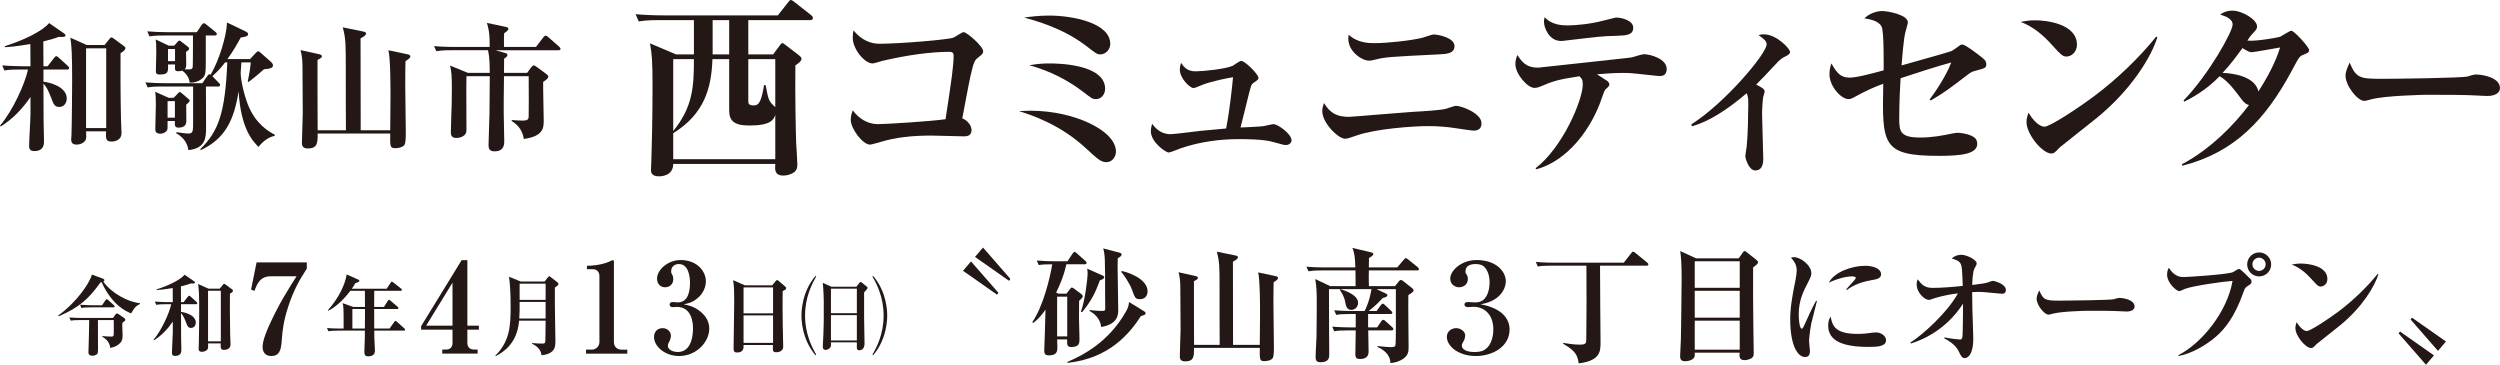
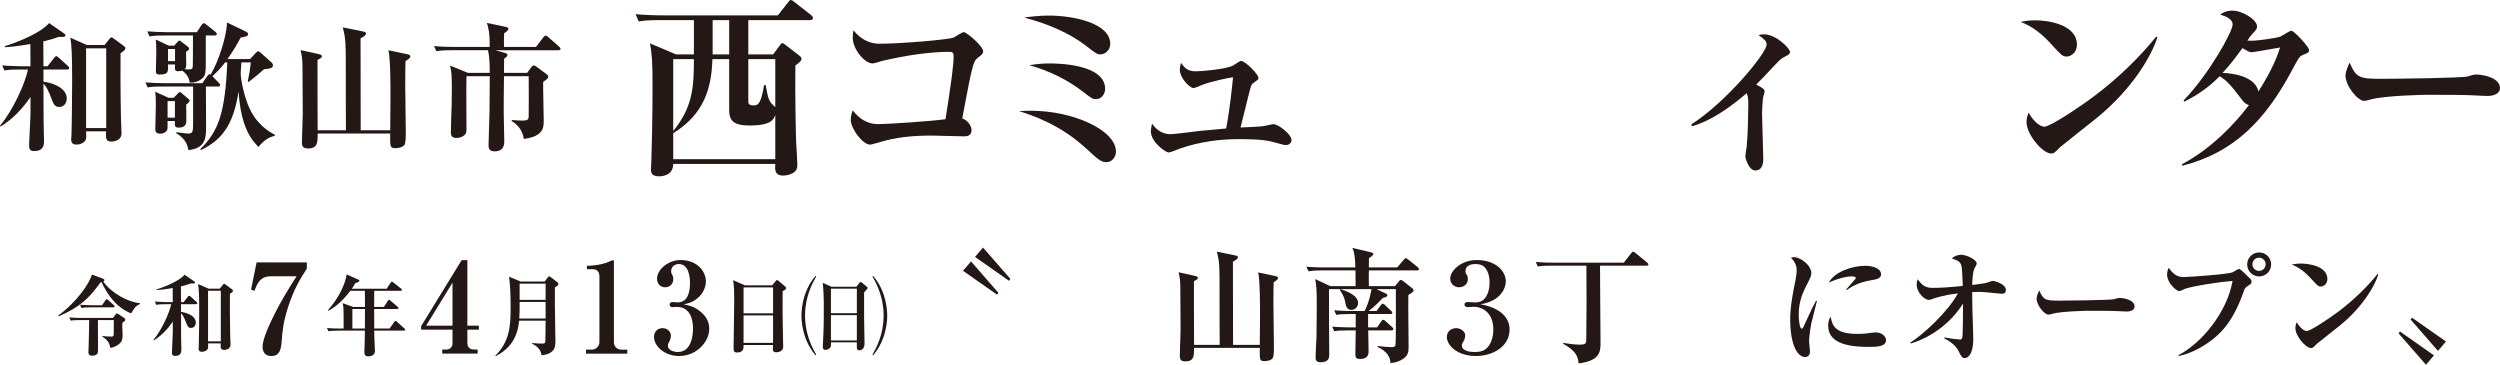
<svg xmlns="http://www.w3.org/2000/svg" version="1.1" id="レイヤー_1" x="0px" y="0px" width="520.199px" height="75.898px" viewBox="0 0 520.199 75.898" enable-background="new 0 0 520.199 75.898" xml:space="preserve">
  <g>
    <path fill="#231815" d="M13.949,14.473H9.041v2.525c1.406,0.144,4.851,1.091,4.851,3.502c0,0.775-0.459,1.751-1.55,1.751   c-0.976,0-1.206-0.603-1.636-1.751c-0.689-1.779-1.004-2.382-1.665-3.1c0.029,6.229,0.029,6.716,0.029,7.807   c0,0.66,0.086,3.588,0.086,4.19c0,0.574,0,2.038-2.038,2.038c-0.976,0-1.062-0.574-1.062-1.119c0-0.977,0.287-5.598,0.287-6.631   v-3.501c-1.665,2.439-3.702,4.592-6.199,6.142L0,26.154c2.612-3.071,5.166-8.61,5.826-11.682H4.018c-1.751,0-2.382,0.058-3.1,0.201   l-0.459-1.063c1.751,0.144,3.76,0.173,4.076,0.173h1.808L6.314,9.163C3.243,9.68,2.009,9.766,1.033,9.823L0.976,9.622   C4.678,8.445,8.696,6.608,10.218,4.8l3.071,2.124c0.144,0.086,0.345,0.259,0.345,0.431c0,0.402-0.775,0.345-1.378,0.315   c-0.804,0.287-1.464,0.517-3.243,0.947c0,0.804,0.029,4.421,0.029,5.167h0.861l1.349-1.723c0.229-0.287,0.344-0.373,0.459-0.373   c0.172,0,0.401,0.201,0.517,0.315l1.894,1.723c0.172,0.144,0.258,0.287,0.258,0.431C14.379,14.444,14.121,14.473,13.949,14.473z    M25.085,11.058c-0.029,1.147-0.029,9.069,0.086,13.604c0,0.487,0.115,2.583,0.115,3.014c0,1.779-1.923,1.779-2.124,1.779   c-1.206,0-1.148-0.746-1.09-2.124H17.91c0.058,0.861,0.058,1.32-0.057,1.693c-0.23,0.66-1.148,1.063-1.923,1.063   c-1.033,0-1.119-0.632-1.119-1.091c0-0.144,0.057-0.546,0.057-0.746c0.086-1.924,0.144-10.333,0.144-11.424   c0-5.769-0.115-7.348-0.373-8.983l3.416,1.521h3.703l1.062-1.32c0.115-0.173,0.258-0.259,0.402-0.259   c0.086,0,0.229,0.086,0.43,0.229l2.182,1.607c0.086,0.058,0.258,0.229,0.258,0.373C26.09,10.454,25.573,10.741,25.085,11.058z    M22.1,10.053h-4.19v16.59h4.19V10.053z" />
    <path fill="#231815" d="M57.143,28.278c-1.263,0.229-2.468,1.148-3.358,2.296c-1.177-1.205-3.674-3.731-4.133-11.566   c-0.976,6.056-2.813,9.845-7.864,12.227l-0.115-0.201c3.846-3.76,5.166-7.605,5.625-18.053h-0.459   c-0.402,0.545-1.205,1.578-2.64,2.87l1.349,1.406c0.172,0.172,0.258,0.287,0.258,0.431c0,0.287-0.258,0.315-0.43,0.315H42.85   c0,0.66,0.029,7.95,0.029,8.438c0,2.038,0,4.42-3.674,4.793c-0.115-0.631-0.374-2.296-2.526-3.501l0.029-0.23   c0.488,0.058,1.923,0.287,2.468,0.287c0.976,0,1.004-0.459,1.004-2.268v-7.52h-6.343c-2.009,0-2.555,0.086-3.1,0.201l-0.488-1.063   c1.377,0.115,2.727,0.173,4.104,0.173h7.75l1.033-1.493c0.115-0.144,0.258-0.373,0.459-0.373c0.058,0,0.086,0.029,0.229,0.086   c1.722-2.841,3.33-8.064,3.416-10.849l3.875,1.865c0.229,0.115,0.517,0.287,0.517,0.546c0,0.487-0.66,0.573-1.55,0.717   c-0.631,1.206-1.464,2.67-2.755,4.478h4.707l1.177-1.263c0.229-0.258,0.344-0.345,0.517-0.345s0.287,0.115,0.431,0.23l2.239,1.98   c0.172,0.172,0.402,0.401,0.402,0.688c0,0.632-0.689,0.718-1.866,0.832c-0.947,0.833-1.837,1.607-3.215,2.641l-0.172-0.058   c0.258-1.205,0.545-2.841,0.631-4.018h-1.952c-0.029,0.344-0.144,1.951-0.144,2.152c0,1.751,0.832,4.994,1.55,6.745   c1.607,4.019,4.42,5.568,5.568,6.171L57.143,28.278z M44.687,7.384h-1.866v5.31c0,2.382-0.058,3.014-0.66,3.559   c-1.062,0.947-2.124,0.947-2.698,0.947c-0.058-0.487-0.201-1.492-1.521-2.497c-0.287,0.086-0.603,0.115-0.804,0.115   c-0.775,0-0.775-0.173-0.717-1.406h-1.464c0.058,1.578,0.058,2.095-1.751,2.095c-0.717,0-0.775-0.345-0.775-0.718   c0-0.545,0.086-3.186,0.086-3.788c0-1.751-0.029-2.153-0.115-2.784l2.727,1.291h1.119l0.66-0.746   c0.086-0.114,0.258-0.315,0.431-0.315c0.144,0,0.258,0.115,0.402,0.229l1.263,0.976c0.115,0.087,0.345,0.259,0.345,0.46   c0,0.287-0.374,0.517-0.632,0.66c0,0.487,0.029,2.296,0.029,2.755c0,0.546-0.172,0.718-0.315,0.89   c1.377,0.058,1.492,0.058,1.665-0.431c0.057-0.172,0.057-5.912,0.057-6.601H34.21c-1.98,0-2.526,0.086-3.1,0.2l-0.459-1.062   C32,6.637,33.378,6.694,34.727,6.694h6.228l1.005-1.521c0.115-0.172,0.344-0.344,0.459-0.344c0.144,0,0.344,0.144,0.517,0.287   l1.895,1.521c0.086,0.087,0.287,0.259,0.287,0.431C45.117,7.354,44.83,7.384,44.687,7.384z M38.745,21.763   c0,0.574,0.029,2.985,0.029,3.474c0,1.205-1.091,1.319-1.607,1.319c-0.804,0-0.832-0.401-0.775-1.377h-1.521   c0,1.377,0,1.521-0.029,1.693c-0.115,0.517-0.775,0.947-1.493,0.947c-1.033,0-1.033-0.632-1.033-0.977   c0-0.832,0.115-4.42,0.115-5.166c0-1.521-0.057-2.038-0.144-2.583l2.813,1.263h1.033l0.918-0.947   c0.115-0.144,0.229-0.258,0.344-0.258c0.115,0,0.258,0.114,0.345,0.172l1.406,1.205c0.229,0.201,0.316,0.287,0.316,0.402   C39.463,21.218,38.889,21.677,38.745,21.763z M36.392,21.045h-1.521v3.444h1.521V21.045z M36.42,10.196h-1.464v2.525h1.464V10.196z   " />
    <path fill="#231815" d="M84.38,12.722c-0.029,0.861-0.058,2.124-0.058,4.793c0,1.607,0.115,8.668,0.115,10.104   c0,0.832,0,2.182-0.316,2.583c-0.488,0.574-1.607,0.632-1.895,0.632c-1.09,0-1.062-0.402-1.033-3.043H66.097   c0,1.895,0,3.1-2.038,3.1c-1.234,0-1.234-0.774-1.234-1.291c0-0.947,0.172-5.138,0.172-5.999c0-2.956-0.029-7.061-0.058-9.845   c-0.028-1.377-0.086-2.009-0.402-3.329l3.789,0.832c0.344,0.086,0.66,0.201,0.66,0.46c0,0.258-0.287,0.43-0.918,0.746   c-0.029,2.296,0.028,12.571,0.028,14.638h5.884c-0.029-1.779-0.029-10.189-0.029-12.687c0-5.281,0-6.371-0.631-8.725l4.219,0.86   c0.345,0.058,0.632,0.173,0.632,0.431c0,0.345-0.517,0.66-1.148,1.005c0,3.042,0.029,16.417,0.029,19.115h6.142   c0.058-4.535,0.058-5.052,0.058-6.917c0-2.296,0-7.95-0.431-9.73l3.932,0.833c0.345,0.086,0.631,0.172,0.631,0.459   C85.384,11.976,85.184,12.205,84.38,12.722z" />
    <path fill="#231815" d="M116.208,10.454h-13.117l2.038,0.574c0.229,0.058,0.459,0.173,0.459,0.431c0,0.201-0.201,0.431-0.689,0.746   c0,0.459-0.028,2.526-0.028,2.956h4.822l0.861-1.177c0.144-0.2,0.316-0.373,0.488-0.373c0.172,0,0.373,0.115,0.603,0.287   l2.066,1.521c0.172,0.114,0.373,0.315,0.373,0.517c0,0.345-0.402,0.66-1.062,1.119c-0.028,1.263,0.115,6.86,0.115,8.008   c0,1.436,0,3.301-4.133,3.847c-0.344-2.211-1.665-3.157-2.526-3.731v-0.201c0.689,0.058,2.009,0.115,2.21,0.115   c1.005,0,1.32-0.173,1.32-0.891c0.029-0.946,0.029-6.313,0-8.352h-5.137c-0.058,4.248-0.058,5.854-0.058,7.491   c0,0.947,0.115,5.138,0.115,5.998c0,0.604,0,2.153-2.009,2.153c-1.062,0-1.263-0.574-1.263-1.264c0-0.057,0.172-5.854,0.201-6.945   c0.028-3.157,0.057-6.314,0.057-7.434h-4.851c-0.058,1.722,0,9.356,0,10.906c0,0.603,0,1.005-0.431,1.378   c-0.402,0.373-1.062,0.574-1.665,0.574c-1.148,0-1.148-0.775-1.148-1.263c0-0.919,0.144-5.052,0.172-5.884   c0.029-1.234,0.029-2.239,0.029-3.129c0-2.612-0.057-3.473-0.373-4.793l3.703,1.521h4.563c0-3.186-0.258-4.161-0.373-4.707h-7.635   c-1.779,0-2.382,0.087-3.1,0.201l-0.488-1.062c1.751,0.172,3.789,0.172,4.104,0.172h7.462c0.058-2.87-0.287-4.133-0.574-4.994   l3.961,0.832c0.315,0.058,0.517,0.201,0.517,0.402c0,0.229-0.172,0.431-0.89,0.918c-0.028,0.804-0.057,1.579-0.028,2.842h6.659   l1.521-1.98c0.172-0.229,0.345-0.373,0.488-0.373c0.144,0,0.316,0.115,0.545,0.315l2.268,1.98c0.144,0.144,0.287,0.315,0.287,0.459   C116.639,10.368,116.438,10.454,116.208,10.454z" />
    <path fill="#231815" d="M168.539,4.183h-12.833v7.134h5.166l1.435-1.927c0.164-0.246,0.287-0.41,0.492-0.41   c0.164,0,0.287,0.123,0.533,0.287l2.993,2.296c0.245,0.205,0.45,0.41,0.45,0.655c0,0.451-0.409,0.779-1.271,1.395   c-0.082,6.273,0.082,13.653,0.164,16.113c0.041,0.697,0.246,3.813,0.246,4.469c0,0.697-0.123,1.189-0.615,1.599   c-0.696,0.533-1.64,0.738-2.296,0.738c-1.846,0-1.764-1.229-1.682-2.419h-21.237c0,2.583-2.706,2.583-2.952,2.583   c-1.64,0-1.681-0.942-1.681-1.353c0-0.246,0.082-1.723,0.082-1.928c0.082-1.886,0.246-9.184,0.246-15.293   c0-5.494-0.123-6.806-0.533-9.102l5.412,2.296h3.731V4.183h-7.052c-2.829,0-3.649,0.163-4.428,0.286l-0.656-1.517   c1.927,0.164,3.854,0.246,5.822,0.246h23.78l2.092-2.665C164.193,0.205,164.357,0,164.563,0s0.41,0.164,0.778,0.451l3.403,2.665   c0.164,0.123,0.41,0.369,0.41,0.615C169.154,4.142,168.744,4.183,168.539,4.183z M161.322,23.903   c-0.327,0.984-0.901,2.214-5.371,2.214c-3.402,0-4.223-1.106-4.223-3.198V12.3h-3.484c-0.205,5.904-1.6,11.357-8.159,15.417v5.412   h21.237V23.903z M140.085,12.3v14.966c4.059-5.002,4.305-9.144,4.305-14.966H140.085z M151.729,4.183h-3.443v7.134h3.443V4.183z    M161.322,12.3h-5.616v8.692c0,0.451,0,0.943,1.065,0.943c0.902,0,1.559-0.164,2.215-4.224h0.328   c0.614,3.28,0.655,3.321,2.008,4.593V12.3z" />
    <path fill="#231815" d="M203.635,11.891c-0.778,0.614-0.983,0.778-1.68,3.854c-0.328,1.395-1.477,7.626-1.723,8.897   c0.984,0.328,1.927,1.435,1.927,2.419c0,1.147-0.901,1.312-1.476,1.312c-1.107,0-5.945-0.164-6.93-0.164   c-4.1,0-7.42,0.41-10.332,1.271c-0.41,0.123-2.132,0.615-2.377,0.615c-1.559,0-4.019-3.362-4.019-5.125   c0-0.943,0.245-1.518,0.409-2.01c1.271,1.682,3.035,2.87,5.248,2.87c1.723,0,10.824-0.573,14.064-1.024   c1.271-8.282,1.68-11.111,1.68-13.243c0-0.533-0.246-0.779-0.86-0.779c-3.854,0-8.733,0.656-13.981,1.886   c-0.328,0.082-1.681,0.533-2.009,0.533c-1.681,0-4.142-2.993-4.142-5.371c0-0.697,0.082-1.106,0.164-1.517   c1.6,2.05,3.649,2.788,5.371,2.788c4.347,0,14.433-0.861,15.416-1.271c0.328-0.123,1.805-1.147,2.133-1.147   c0.656,0,4.059,2.951,4.059,3.977C204.578,11.193,204.25,11.398,203.635,11.891z" />
    <path fill="#231815" d="M230.244,33.743c-1.148,0-1.763-0.574-4.223-2.829c-5.412-5.043-11.398-6.97-13.981-7.79   c0.902-0.041,1.558-0.082,2.501-0.082c8.733,0,17.672,4.019,17.672,8.528C232.213,32.514,231.475,33.743,230.244,33.743z    M228.973,11.316c-0.696,0-0.819-0.123-3.074-1.845c-4.797-3.649-10.537-5.207-12.793-5.822c1.23-0.164,3.035-0.41,5.208-0.41   c4.756,0,12.71,1.476,12.71,5.904C231.023,10.373,229.998,11.316,228.973,11.316z M228.071,20.623   c-0.737,0-0.901-0.123-2.747-1.558c-3.32-2.542-7.134-4.387-11.152-5.494c2.133-0.369,3.403-0.369,4.305-0.369   c1.066,0,11.48,0,11.48,5.289C229.957,19.435,229.301,20.623,228.071,20.623z" />
    <path fill="#231815" d="M267.556,30.177c-0.328,0-0.533-0.041-2.42-0.574c-0.902-0.246-2.379-0.656-7.339-0.656   c-4.1,0-8.158,0.574-12.053,1.886c-0.41,0.123-2.174,0.902-2.584,0.902c-0.533,0-3.689-2.091-3.689-4.428   c0-0.533,0.123-1.025,0.246-1.559c0.574,0.738,1.681,2.173,3.854,2.173c0.738,0,5.248-0.573,6.232-0.696   c2.132-0.205,4.715-0.41,5.33-0.492c0.738-3.813,1.23-8.446,1.436-10.66c-0.984,0.123-4.306,0.82-6.232,1.517   c-0.328,0.123-1.682,0.738-1.969,0.738c-0.82,0-2.869-2.091-2.869-3.813c0-0.574,0.123-0.984,0.246-1.436   c0.614,0.861,1.271,1.763,3.033,1.763c1.518,0,6.314-0.491,7.709-1.147c0.287-0.164,1.475-1.025,1.762-1.025   c0.82,0,3.609,2.788,3.609,3.526c0,0.328,0,0.328-1.107,1.107c-0.369,0.245-0.41,0.45-0.861,2.132   c-0.287,1.106-1.477,6.067-1.764,7.093c0.779-0.041,4.142-0.164,4.796-0.287c0.328-0.041,1.764-0.41,2.051-0.41   c0.943,0,3.771,2.051,3.771,3.362C268.744,29.603,268.375,30.177,267.556,30.177z" />
-     <path fill="#231815" d="M306.628,27.184c-0.369,0-3.361-0.451-3.895-0.533c-1.846-0.287-3.732-0.41-5.617-0.41   c-2.994,0-10.824,0.533-14.883,1.968c-1.682,0.574-1.846,0.656-2.379,0.656c-1.354,0-4.715-3.239-4.715-5.74   c0-0.696,0.205-1.271,0.369-1.681c1.313,2.214,2.828,2.87,5.207,2.87c0.574,0,10.988-0.902,13.037-1.025   c2.379-0.123,6.15-0.369,7.135-0.655c0.328-0.082,1.764-0.615,2.051-0.615c1.189,0,5.33,1.558,5.33,3.607   C308.269,26.65,307.736,27.184,306.628,27.184z M299.412,11.316c-10.086,0.492-11.191,0.574-12.996,1.024   c-1.066,0.246-1.148,0.287-1.518,0.287c-1.518,0-4.346-1.886-4.346-4.592c0-0.287,0.041-0.492,0.082-0.82   c1.846,1.764,4.346,1.764,5.371,1.764c2.541,0,7.34-0.492,9.922-1.107c0.369-0.082,2.01-0.697,2.379-0.697   c0.941,0,4.346,0.656,4.346,2.419C302.652,11.152,301.011,11.234,299.412,11.316z" />
-     <path fill="#231815" d="M345.251,15.826c-0.287,0-4.184-0.451-4.674-0.492c-1.025-0.123-1.887-0.164-2.83-0.164   c-0.779,0-1.969,0-5.453,0.287c0.369,0.246,1.887,1.189,2.215,1.436c0.123,0.123,0.369,0.41,0.369,0.655   c0,0.287-0.123,0.451-0.779,1.025c-0.205,0.205-0.369,0.574-0.697,1.558c-2.215,6.766-7.258,13.325-13.693,15.089l-0.205-0.205   c5.656-4.306,9.84-14.228,9.84-17.467c0-0.983-0.205-1.188-0.697-1.681c-4.674,0.697-5.658,1.107-7.914,2.05   c-0.574,0.246-0.943,0.369-1.475,0.369c-1.395,0-3.938-2.87-3.938-4.961c0-0.779,0.205-1.353,0.41-1.886   c0.861,1.312,1.805,2.624,4.1,2.624h0.369c0.164,0,9.473-1.025,9.842-1.066c3.156-0.369,9.266-0.983,9.553-1.065   c0.41-0.123,2.09-0.656,2.459-0.656c1.313,0,4.756,0.942,4.756,3.075C346.808,15.826,345.703,15.826,345.251,15.826z    M336.066,7.462c-2.869,0.082-2.992,0.123-10.373,0.984c-0.205,0.041-0.533,0.082-0.859,0.082c-2.502,0-3.568-2.747-3.568-4.019   c0-0.327,0.041-0.532,0.164-0.942c1.395,1.64,3.689,1.722,4.756,1.722c1.846,0,4.961-0.328,7.545-1.024   c0.164-0.041,2.418-0.615,2.5-0.615c1.23,0,3.609,0.615,3.609,2.091C339.839,7.339,338.445,7.38,336.066,7.462z" />
    <path fill="#231815" d="M371.369,11.809c-0.615,0.287-1.107,0.737-1.313,0.942c-3.24,3.444-3.609,3.854-4.633,4.838   c1.229,0.656,1.762,0.943,1.762,1.436c0,0.205-0.287,1.106-0.328,1.271s-0.205,2.092-0.205,3.444c0,1.436,0.246,7.913,0.246,9.226   c0,0.655,0,2.501-1.68,2.501c-1.313,0-2.051-2.501-2.051-2.952c0-0.328,0.246-1.764,0.287-2.05   c0.246-2.256,0.328-7.217,0.328-8.651c0-1.148,0-1.6-0.328-2.419c-4.018,3.402-7.707,5.822-11.398,6.888l-0.123-0.41   c7.176-4.551,15.662-14.801,15.662-16.604c0-0.738-0.492-1.107-1.68-1.969c0.451-0.123,0.736-0.164,1.105-0.164   c2.584,0,5.453,2.952,5.453,3.69C372.474,11.152,372.228,11.398,371.369,11.809z" />
-     <path fill="#231815" d="M411.22,14.679c-0.779,0.204-1.025,0.286-1.723,0.819c-3.73,2.829-4.838,3.731-7.748,5.412l-0.246-0.205   c0.984-1.229,3.525-5.002,4.51-7.708c-3.402,0.943-7.053,2.132-10.537,3.28c-0.082,1.107-0.287,5.002-0.287,8.446   c0,2.706,0.287,3.895,4.387,3.895c2.584,0,4.756-0.451,6.561-0.819c0.615-0.123,0.902-0.164,1.23-0.164   c1.107,0,2.746,0.409,3.484,0.983c0.41,0.328,0.574,0.82,0.574,1.313c0,2.091-3.238,2.501-7.953,2.501   c-11.891,0-11.85-2.337-11.604-15.007c-2.051,0.738-4.018,1.682-5.945,2.747c-0.574,0.328-0.902,0.451-1.271,0.451   c-1.598,0-3.977-2.706-3.977-5.166c0-1.024,0.205-1.722,0.41-2.255c1.025,1.804,1.805,2.952,3.771,2.952   c1.641,0,5.412-1.066,7.094-1.517c0-1.354,0.082-7.954-0.41-9.062c-0.574-1.271-2.584-1.599-3.607-1.763   c1.434-1.354,3.197-1.518,3.648-1.518c1.271,0,5.412,0.779,5.412,2.378c0,0.205-0.492,1.887-0.492,1.928   c-0.369,1.188-0.697,5.412-0.82,7.011c3.484-0.984,10.25-2.87,10.496-3.034c0.41-0.246,1.148-0.779,1.641-1.147   c0.123-0.082,0.246-0.164,0.492-0.164c0.615,0,3.074,1.886,3.854,2.501c0.574,0.45,1.148,0.86,1.148,1.558   C413.312,14.104,413.107,14.187,411.22,14.679z" />
    <path fill="#231815" d="M429.998,11.768c-0.818,0-1.229-0.451-2.951-2.337c-1.969-2.215-4.018-3.896-6.602-4.88   c0.861-0.164,1.764-0.327,3.076-0.327c2.295,0,8.65,0.737,8.65,5.084C432.171,10.906,430.941,11.768,429.998,11.768z    M436.271,24.56c-1.189,0.983-7.379,5.822-7.625,6.067c-1.148,1.189-1.271,1.313-1.846,1.313c-1.764,0-5.125-3.937-5.125-6.561   c0-0.778,0.246-1.435,0.41-1.927c1.723,2.87,3.156,2.911,3.32,2.911c1.148,0,6.93-3.813,10.291-6.314   c5.002-3.73,9.678-8.322,12.957-12.423l0.246,0.123C447.792,11.48,443.734,18.491,436.271,24.56z" />
    <path fill="#231815" d="M479.363,11.357c-0.902,0.369-0.902,0.369-2.582,3.525c-5.33,9.882-11.768,16.852-22.674,19.599   l-0.123-0.287c6.068-3.198,11.029-8.405,13.98-12.341c-0.615-0.164-0.943-0.369-1.721-1.436c-1.805-2.419-3.035-3.813-4.389-4.551   c-2.828,2.911-5.658,4.428-7.338,5.289l-0.164-0.246c5.289-5.453,10.209-14.35,10.209-15.785c0-1.229-1.518-1.763-2.584-2.091   c0.369-0.287,1.189-0.82,2.543-0.82c2.008,0,5.125,1.846,5.125,3.28c0,0.533-0.164,0.697-0.902,1.476   c-0.492,0.533-0.738,0.861-1.107,1.477c1.518,0.205,6.191-0.574,6.848-0.82c0.369-0.164,1.928-1.229,2.297-1.229   c0.572,0,3.689,3.361,3.689,4.018C480.47,10.906,480.265,10.988,479.363,11.357z M468.539,10.865c-0.533,0-0.902-0.246-1.928-0.861   c-1.311,1.805-2.623,3.567-4.141,5.166c1.969,0.041,6.766,0.656,7.463,3.854c3.033-4.715,4.059-7.708,4.51-9.144   C473.828,10.004,468.867,10.865,468.539,10.865z" />
    <path fill="#231815" d="M517.576,19.968c-0.697,0-1.723-0.082-1.887-0.082c-2.377-0.164-7.83-0.164-10.783-0.164   c-0.451,0-8.609,0.164-11.48,0.942c-1.105,0.287-1.229,0.328-1.475,0.328c-1.395,0-3.896-3.157-3.896-5.248   c0-0.943,0.615-2.214,0.861-2.706c1.354,3.198,2.092,3.362,6.684,3.362c2.543,0,16.893-0.164,17.877-0.492   c0.287-0.123,1.352-0.41,1.639-0.41c1.641,0,5.084,0.697,5.084,2.829C520.199,19.353,519.134,19.968,517.576,19.968z" />
    <path fill="#231815" d="M27.95,64.156c-0.127,0.146-0.564,0.91-0.674,1.056c-1.038-0.438-3.914-1.656-6.135-6.499   c-0.054,0-0.109,0.019-0.236,0.055c-2.439,3.422-4.424,5.206-8.683,7.045l-0.109-0.164c3.841-2.749,6.571-6.79,7.008-8.52   l2.312,0.855c0.109,0.037,0.291,0.183,0.291,0.31c0,0.164-0.164,0.255-0.236,0.292c1.748,2.493,5.297,4.313,7.627,4.496v0.182   C28.733,63.446,28.332,63.664,27.95,64.156z M25.474,67.142c-0.018,0.182-0.036,0.582-0.036,0.728c0,0.273,0.073,1.512,0.073,1.803   c0,0.801-0.109,1.311-0.51,1.711c-0.564,0.564-1.292,0.892-2.075,1.001c-0.091-1.056-0.728-1.82-1.638-2.312v-0.146   c0.528,0.055,1.347,0.109,1.875,0.109c0.4,0,0.528-0.055,0.509-0.91c-0.018-0.729,0-1.948,0-2.531h-3.294   c-0.019,0.783,0.018,4.679,0.018,5.571c0,0.455,0,1.019-0.073,1.311c-0.091,0.363-0.729,0.546-1.147,0.546   c-0.51,0-0.783-0.273-0.783-0.691c0-0.128,0.036-0.71,0.036-0.856c0.073-1.983,0.127-5.388,0.127-5.88H16.7   c-1.274,0-1.62,0.055-1.984,0.128l-0.291-0.674c0.874,0.073,1.729,0.109,2.603,0.109h6.48L24,65.484   c0.127-0.163,0.201-0.255,0.328-0.255s0.218,0.055,0.382,0.164l1.111,0.765c0.2,0.128,0.255,0.255,0.255,0.364   C26.075,66.668,26.039,66.796,25.474,67.142z M23.581,63.956h-4.678c-1.11,0-1.511,0.036-1.966,0.127l-0.273-0.674   c1.11,0.092,2.385,0.109,2.585,0.109h1.984l0.691-1.02c0.091-0.127,0.164-0.236,0.273-0.236c0.109,0,0.255,0.128,0.346,0.2   l1.128,1.02c0.127,0.109,0.182,0.2,0.182,0.273C23.854,63.919,23.708,63.956,23.581,63.956z" />
    <path fill="#231815" d="M40.779,63.301h-3.113v1.602c0.892,0.091,3.077,0.691,3.077,2.221c0,0.491-0.292,1.11-0.983,1.11   c-0.619,0-0.765-0.382-1.038-1.11c-0.437-1.129-0.637-1.511-1.056-1.966c0.019,3.95,0.019,4.26,0.019,4.951   c0,0.419,0.054,2.275,0.054,2.658c0,0.363,0,1.292-1.292,1.292c-0.619,0-0.673-0.364-0.673-0.71c0-0.619,0.182-3.55,0.182-4.205   v-2.221c-1.056,1.547-2.348,2.913-3.932,3.896l-0.091-0.109c1.656-1.947,3.276-5.461,3.695-7.408h-1.147   c-1.11,0-1.511,0.036-1.966,0.127l-0.292-0.674c1.11,0.092,2.385,0.109,2.585,0.109h1.147l-0.018-2.931   c-1.948,0.328-2.731,0.382-3.35,0.419l-0.037-0.128c2.349-0.746,4.897-1.911,5.862-3.058l1.948,1.347   c0.091,0.055,0.218,0.164,0.218,0.273c0,0.255-0.491,0.218-0.874,0.2c-0.51,0.182-0.929,0.327-2.057,0.601   c0,0.51,0.018,2.804,0.018,3.276h0.546l0.855-1.092c0.146-0.183,0.218-0.237,0.292-0.237c0.109,0,0.254,0.128,0.328,0.2   l1.201,1.093c0.109,0.091,0.164,0.182,0.164,0.272C41.053,63.282,40.889,63.301,40.779,63.301z M47.843,61.134   c-0.019,0.729-0.019,5.753,0.054,8.629c0,0.31,0.073,1.639,0.073,1.911c0,1.129-1.22,1.129-1.347,1.129   c-0.765,0-0.729-0.474-0.692-1.347h-2.64c0.037,0.546,0.037,0.837-0.036,1.073c-0.146,0.419-0.729,0.674-1.22,0.674   c-0.655,0-0.71-0.4-0.71-0.691c0-0.092,0.036-0.346,0.036-0.474c0.055-1.22,0.091-6.554,0.091-7.245   c0-3.659-0.073-4.66-0.237-5.697l2.167,0.965h2.348l0.673-0.838c0.073-0.109,0.164-0.164,0.255-0.164   c0.055,0,0.146,0.055,0.273,0.146l1.384,1.02c0.055,0.037,0.164,0.146,0.164,0.237C48.479,60.752,48.152,60.934,47.843,61.134z    M45.949,60.497h-2.658v10.521h2.658V60.497z" />
    <path fill="#231815" d="M59.94,63.912c-0.936,2.912-1.17,4.784-1.326,7.046c-0.13,1.95-0.52,3.12-2.158,3.12   c-1.352,0-1.82-0.936-1.82-1.897c0-1.353,0.962-3.563,1.43-4.603c2.08-4.55,4.082-7.645,5.642-10.089h-5.382   c-2.236,0-2.834,1.587-3.38,3.043l-0.702-0.286l1.144-5.643H63.84v1.3C62.514,57.958,61.162,60.116,59.94,63.912z" />
    <path fill="#231815" d="M84.027,68.798h-6.153c0,1.02,0.018,1.602,0.091,3.021c0.018,0.528,0.054,1.074,0.054,1.129   c0,0.801-0.509,1.201-1.383,1.201c-0.637,0-0.819-0.31-0.819-0.928c0-0.237,0.073-2.367,0.091-2.804   c0-0.073,0.018-1.584,0.018-1.62h-5.625c-1.11,0-1.511,0.055-1.966,0.127l-0.292-0.673c1.092,0.109,2.385,0.109,2.585,0.109h0.874   c0-4.278,0-4.405-0.2-5.279l2.184,0.782h2.458c-0.018-0.855-0.018-2.238-0.018-3.349h-3.022c-0.946,1.256-2.73,3.24-4.587,4.15   l-0.091-0.109c2.148-2.385,3.568-5.243,3.914-7.445l2.384,1.056c0.073,0.036,0.255,0.109,0.255,0.255c0,0.127,0,0.236-0.837,0.491   c-0.182,0.328-0.364,0.638-0.728,1.165h7.245l0.819-1.237c0.073-0.092,0.164-0.237,0.273-0.237c0.091,0,0.146,0.055,0.328,0.2   l1.565,1.238c0.109,0.072,0.182,0.164,0.182,0.272c0,0.183-0.146,0.201-0.273,0.201h-5.479c0,0.527-0.018,2.876-0.018,3.349h2.039   l0.783-1.237c0.036-0.073,0.127-0.236,0.273-0.236c0.109,0,0.218,0.108,0.328,0.2l1.456,1.237c0.109,0.091,0.182,0.183,0.182,0.273   c0,0.182-0.164,0.2-0.273,0.2h-4.788c0,1.274,0,2.712,0.018,4.06h3.186l0.965-1.348c0.037-0.055,0.164-0.236,0.273-0.236   c0.109,0,0.236,0.127,0.328,0.2l1.493,1.347c0.127,0.128,0.182,0.183,0.182,0.292C84.3,68.779,84.154,68.798,84.027,68.798z    M75.944,64.302h-2.621v4.06h2.603c0-0.947,0.018-1.603,0.018-3.095V64.302z" />
    <path fill="#231815" d="M97.25,68.592v2.73c0,0.91,0.494,1.404,1.378,1.404h0.754v0.857h-7.358v-0.857h0.884   c0.78,0,1.248-0.572,1.248-1.274v-2.86H87.63v-0.728l8.424-13.729h1.196V67.76h2.392v0.832H97.25z M94.156,58.815L88.67,67.76   h5.486V58.815z" />
    <path fill="#231815" d="M115.46,59.823c-0.019,0.71,0,3.168,0,3.786c0.018,1.147,0.109,6.244,0.109,7.282   c0,1.22,0,2.693-2.876,3.04c-0.182-1.002-0.564-1.693-1.984-2.422v-0.127c0.601,0.073,1.729,0.109,1.966,0.109   c0.619,0,0.764,0,0.801-0.546c0.036-0.674,0.036-3.623,0.055-4.224h-5.516c-0.364,4.569-3.059,6.444-4.861,7.391l-0.091-0.091   c2.967-3.004,3.186-5.971,3.186-10.23c0-2.53-0.091-4.388-0.328-6.208l2.439,1.002h4.97l0.637-0.838   c0.146-0.182,0.219-0.255,0.31-0.255c0.091,0,0.182,0.073,0.328,0.183l1.402,1.073c0.127,0.092,0.182,0.237,0.182,0.328   C116.188,59.351,116.006,59.459,115.46,59.823z M113.531,62.827h-5.407c0.018,1.165,0,2.312-0.073,3.459h5.479V62.827z    M113.531,59.022h-5.407v3.368h5.407V59.022z" />
    <path fill="#231815" d="M121.945,73.584v-0.832h1.17c0.937,0,1.612-0.728,1.612-1.586V57.464c0-0.937-0.546-1.456-1.456-1.456   h-1.144v-0.702c1.014-0.026,2.73-0.104,4.498-0.806c0.13-0.053,0.754-0.364,0.91-0.364s0.208,0.13,0.208,0.312v16.719   c0,0.858,0.546,1.586,1.586,1.586h1.196v0.832H121.945z" />
    <path fill="#231815" d="M141.315,74.078c-3.042,0-5.227-2.054-5.227-3.952c0-1.17,0.78-1.846,1.794-1.846   c1.066,0,1.716,0.832,1.716,1.534c0,0.441-0.156,0.962-0.312,1.222c-0.234,0.442-0.312,0.572-0.312,0.937   c0,0.857,1.17,1.273,2.08,1.273c3.016,0,3.146-3.952,3.146-4.94c0-1.508-0.442-4.445-3.354-4.445c-0.13,0-0.754,0.052-0.91,0.052   c-0.364,0-0.598-0.208-0.598-0.546s0.234-0.521,0.624-0.521c0.156,0,0.884,0.078,1.04,0.078c2.158,0,2.574-2.236,2.574-4.134   c0-1.066-0.26-3.849-2.313-3.849c-0.78,0-1.612,0.442-1.612,1.534c0,0.313,0.078,0.416,0.182,0.624   c0.078,0.13,0.26,0.416,0.26,0.988c0,1.092-0.806,1.689-1.69,1.689c-1.066,0-1.69-0.806-1.69-1.794   c0-1.872,2.314-3.874,4.888-3.874c3.589,0,5.278,2.471,5.278,4.42c0,1.223-0.598,2.601-1.794,3.563   c-1.093,0.91-2.003,1.066-2.834,1.222c1.014,0.208,2.236,0.469,3.51,1.534c1.534,1.248,1.82,2.626,1.82,3.563   C147.581,71.114,144.955,74.078,141.315,74.078z" />
    <path fill="#231815" d="M162.859,60.569c-0.037,2.185-0.019,4.497,0.018,7.228c0,0.691,0.092,3.713,0.092,4.332   c0,1.165-1.33,1.165-1.439,1.165c-0.691,0-0.709-0.31-0.709-0.782c0-0.073,0.018-0.655,0.018-0.729h-6.116   c0.019,0.564,0.055,1.565-1.347,1.565c-0.729,0-0.729-0.419-0.729-1.037c0-0.364,0.127-7.938,0.127-9.43   c0-3.149-0.09-3.75-0.236-4.588l2.439,1.074h5.697l0.711-0.855c0.145-0.164,0.199-0.236,0.309-0.236s0.183,0.072,0.346,0.2   l1.33,1.128c0.109,0.092,0.218,0.219,0.218,0.347C163.587,60.206,163.404,60.297,162.859,60.569z M160.856,59.806h-6.135v5.388   h6.135V59.806z M160.856,65.631h-6.135v5.716h6.135V65.631z" />
    <path fill="#231815" d="M169.682,73.913c-2.895-3.404-2.912-7.572-2.912-8.246s0.018-4.843,2.912-8.246l0.164,0.091   c-0.819,1.456-2.33,4.223-2.33,8.155c0,3.932,1.511,6.699,2.33,8.155L169.682,73.913z M172.994,59.659h5.207l0.637-0.818   c0.092-0.109,0.146-0.164,0.236-0.164c0.109,0,0.201,0.072,0.219,0.091l1.092,0.892c0.109,0.092,0.146,0.146,0.146,0.237   c0,0.109-0.037,0.164-0.256,0.418c-0.163,0.183-0.418,0.474-0.473,0.528v4.988c0,0.801,0.092,4.769,0.092,5.661   c0,1.347-0.93,1.401-1.111,1.401c-0.328,0-0.491-0.236-0.491-0.51v-1.146h-5.388v0.674c0,0.327-0.42,0.892-1.129,0.892   c-0.564,0-0.564-0.474-0.564-0.765c0-0.364,0.109-2.202,0.127-2.621c0.073-1.675,0.073-2.949,0.073-3.933v-2.876   c0-0.164-0.036-2.021-0.2-3.75L172.994,59.659z M172.904,65.176h5.388v-5.115h-5.388V65.176z M172.904,70.837h5.388v-5.261h-5.388   V70.837z M181.532,73.822c0.819-1.456,2.33-4.224,2.33-8.155c0-3.933-1.511-6.699-2.33-8.155l0.163-0.091   c2.895,3.403,2.913,7.572,2.913,8.246s-0.019,4.842-2.913,8.246L181.532,73.822z" />
    <path fill="#231815" d="M207.459,61.312l-7.072-4.966l1.664-1.95l5.695,6.526L207.459,61.312z M209.955,58.426l-7.072-4.966   l1.664-1.95l5.695,6.526L209.955,58.426z" />
-     <path fill="#231815" d="M221.916,61.104l0.754-0.987c0.129-0.156,0.207-0.286,0.363-0.286c0.131,0,0.286,0.104,0.494,0.26   l1.508,1.118c0.131,0.104,0.26,0.26,0.26,0.468c0,0.156-0.104,0.26-0.26,0.442c-0.052,0.078-0.285,0.286-0.494,0.468   c0,0.104-0.025,3.406-0.025,3.614c0,0.52,0.104,3.978,0.104,4.264c0,0.885,0,1.742-1.716,1.742c-0.832,0-0.858-0.468-0.858-1.144   V70.62h-2.08c0.026,0.39,0.053,0.962,0.053,1.508c0,0.885,0,1.82-1.795,1.82c-0.936,0-0.936-0.624-0.936-1.066   c0-0.025,0.26-7.124,0.26-8.45c-1.352,1.925-2.184,2.471-2.574,2.757l-0.182-0.156c2.236-3.198,3.691-9.152,4.16-12.039   c-1.273,0-1.95,0.026-2.809,0.156l-0.416-0.936c1.404,0.104,2.756,0.155,3.693,0.155h2.703l1.066-1.611   c0.13-0.183,0.234-0.338,0.391-0.338c0.155,0,0.338,0.155,0.493,0.285l1.769,1.587c0.234,0.208,0.26,0.312,0.26,0.416   c0,0.26-0.234,0.285-0.391,0.285h-3.822c-0.571,2.574-1.43,4.473-2.131,5.877l0.467,0.233H221.916z M219.965,61.728v8.269h2.106   v-8.269H219.965z M238.035,64.744c0.209,0.13,0.339,0.26,0.339,0.39c0,0.364-0.286,0.442-0.962,0.624   c-2.314,3.563-6.526,8.814-15.289,9.751v-0.208c3.172-1.353,8.555-4.108,12.117-10.4c0.494-0.858,0.572-1.145,0.701-2.055   L238.035,64.744z M229.326,57.281c0.312,0.131,0.441,0.261,0.441,0.416c0,0.286-0.441,0.469-0.91,0.65   c-1.04,2.834-1.872,4.368-3.691,6.604l-0.261-0.104c0.806-2.002,1.404-6.734,1.404-8.008c0-0.391-0.026-0.546-0.078-0.937   L229.326,57.281z M232.966,52.575c0.26,0.078,0.416,0.183,0.416,0.391s-0.156,0.416-0.806,0.779c0,0.416-0.026,0.937-0.026,1.69   c0,1.43,0.13,7.774,0.13,9.049c0,0.909,0,2.964-3.563,3.562c-0.182-2.184-2.132-3.198-2.392-3.328V64.51   c0.649,0.078,1.56,0.183,2.548,0.183c0.624,0,0.702-0.104,0.702-0.494c0-0.442-0.026-2.418-0.026-2.834c0-7.385,0-8.217-0.39-9.673   L232.966,52.575z M233.408,56.397c0.91,0.13,5.382,1.508,5.382,4.212c0,1.04-0.649,1.639-1.56,1.639   c-0.988,0-1.066-0.234-1.742-2.106c-0.313-0.91-1.664-3.068-2.211-3.562L233.408,56.397z" />
    <path fill="#231815" d="M265.023,58.737c-0.025,0.78-0.051,1.925-0.051,4.343c0,1.456,0.104,7.853,0.104,9.152   c0,0.754,0,1.976-0.287,2.34c-0.441,0.521-1.455,0.572-1.715,0.572c-0.988,0-0.963-0.364-0.936-2.756h-13.677   c0,1.716,0,2.808-1.846,2.808c-1.117,0-1.117-0.702-1.117-1.17c0-0.858,0.155-4.654,0.155-5.435c0-2.678-0.026-6.396-0.052-8.918   c-0.026-1.248-0.078-1.82-0.364-3.017l3.433,0.755c0.312,0.077,0.598,0.182,0.598,0.416c0,0.233-0.26,0.39-0.832,0.676   c-0.025,2.08,0.025,11.389,0.025,13.261h5.33c-0.025-1.612-0.025-9.23-0.025-11.493c0-4.784,0-5.771-0.572-7.904l3.822,0.78   c0.313,0.052,0.572,0.156,0.572,0.39c0,0.313-0.469,0.599-1.041,0.91c0,2.757,0.027,14.873,0.027,17.317h5.564   c0.051-4.108,0.051-4.576,0.051-6.267c0-2.08,0-7.202-0.389-8.814l3.561,0.754c0.313,0.078,0.572,0.156,0.572,0.416   C265.933,58.062,265.751,58.27,265.023,58.737z" />
    <path fill="#231815" d="M294.845,56.268h-10.01c0,0.13-0.027,1.145-0.027,1.248c0,0.208,0.027,1.664,0.027,2.028h5.434l0.857-1.066   c0.105-0.13,0.26-0.233,0.391-0.233s0.26,0.104,0.441,0.233l1.82,1.431c0.182,0.155,0.365,0.338,0.365,0.493   c0,0.313-0.416,0.572-1.094,0.988c-0.051,1.716,0.053,9.257,0.053,10.791c0,1.04-0.053,1.976-1.639,2.781   c-0.91,0.469-1.637,0.547-2.158,0.572c0-1.872-1.664-2.912-2.678-3.328l0.027-0.208c0.494,0.052,1.924,0.234,2.885,0.234   c0.521,0,0.729-0.13,0.807-0.338c0.104-0.286,0.104-3.068,0.104-3.614v-8.112h-4.004l1.873,0.884   c0.285,0.13,0.363,0.208,0.363,0.39c0,0.364-0.625,0.469-0.936,0.547c-0.494,0.52-1.508,1.638-2.965,2.729h1.664l0.857-1.196   c0.184-0.26,0.313-0.338,0.416-0.338c0.156,0,0.338,0.156,0.469,0.286l1.273,1.196c0.209,0.182,0.26,0.286,0.26,0.39   c0,0.234-0.232,0.286-0.416,0.286h-4.627v2.782h1.871l0.859-1.248c0.156-0.234,0.285-0.338,0.416-0.338   c0.129,0,0.26,0.078,0.441,0.26l1.43,1.274c0.182,0.156,0.234,0.286,0.234,0.39c0,0.234-0.209,0.286-0.391,0.286h-4.836   c0,0.702,0.078,3.744,0.078,4.368c0,0.364,0,1.586-1.768,1.586c-0.676,0-0.988-0.208-0.988-0.962c0-0.806,0.053-4.29,0.078-4.992   h-1.639c-1.611,0-2.184,0.052-2.834,0.182l-0.416-0.962c1.586,0.13,3.406,0.156,3.719,0.156h1.17v-2.782h-1.248   c-1.586,0-2.158,0.052-2.809,0.183l-0.416-0.963c1.561,0.131,3.406,0.156,3.693,0.156h2.625c1.014-1.976,1.326-3.978,1.43-4.55   h-6.447c0.988,0.312,3.666,1.196,3.666,2.86c0,0.832-0.676,1.456-1.404,1.456c-0.988,0-1.145-0.885-1.301-1.769   c-0.207-1.04-0.754-1.872-1.092-2.392l0.104-0.156h-2.365c-0.025,2.132,0.053,13.234,0.053,13.677c0,0.441,0,1.533-1.795,1.533   c-0.598,0-1.039-0.182-1.039-0.987c0-1.196,0.154-3.12,0.182-4.343c0.051-2.886,0.051-6.318,0.051-6.63   c0-2.912-0.025-3.563-0.311-5.356l3.119,1.482h5.279c0-0.521-0.027-2.809-0.027-3.276h-6.967c-1.588,0-2.158,0.078-2.809,0.182   l-0.443-0.962c1.588,0.156,3.434,0.156,3.719,0.156h6.475c-0.078-2.028-0.131-2.912-0.625-4.056l3.771,0.884   c0.52,0.13,0.598,0.233,0.598,0.364c0,0.338-0.572,0.649-0.91,0.857c0,0.313-0.025,1.69-0.025,1.95h5.902l1.377-1.612   c0.209-0.233,0.287-0.312,0.416-0.312c0.156,0,0.287,0.13,0.469,0.26l2.002,1.612c0.104,0.104,0.26,0.26,0.26,0.416   C295.261,56.241,295.027,56.268,294.845,56.268z" />
    <path fill="#231815" d="M307.091,74.078c-3.666,0-6.031-2.08-6.031-3.978c0-1.248,1.064-1.82,1.949-1.82   c0.963,0,1.871,0.728,1.871,1.508c0,0.313-0.129,0.884-0.363,1.248c-0.285,0.468-0.338,0.572-0.338,0.91c0,0.702,0.91,1.3,2.6,1.3   c0.65,0,1.482-0.052,2.107-0.441c1.742-1.093,1.846-3.563,1.846-4.238c0-3.381-2.133-4.732-4.135-4.732   c-0.156,0-0.961,0.078-1.17,0.078c-0.391,0-0.701-0.208-0.701-0.546c0-0.442,0.467-0.521,0.727-0.521   c0.209,0,1.145,0.078,1.354,0.078c0.648,0,1.143-0.052,1.664-0.39c1.326-0.91,1.48-2.965,1.48-3.744c0-0.391,0-2.185-1.117-3.276   c-0.285-0.26-0.729-0.572-1.795-0.572c-0.363,0-2.105,0-2.105,1.534c0,0.313,0.078,0.442,0.209,0.624   c0.104,0.13,0.285,0.416,0.285,0.988c0,1.3-1.195,1.689-1.82,1.689c-0.883,0-1.846-0.624-1.846-1.819   c0-1.612,2.262-3.849,5.486-3.849c4.238,0,6.084,2.522,6.084,4.42c0,1.274-0.91,4.083-5.277,4.784   c4.627,0.832,6.057,3.146,6.057,5.253C314.111,72.103,310.628,74.078,307.091,74.078z" />
    <path fill="#231815" d="M342.607,55.279h-9.672c-0.025,2.522,0.104,13.677,0.104,15.938c0,1.82,0,3.849-4.549,4.395   c-0.234-1.638-0.572-2.548-3.225-4.082v-0.182c0.494,0.077,2.184,0.363,3.328,0.363c1.482,0,1.482-0.233,1.482-1.43   c0.051-4.576,0.078-10.608,0.025-15.003h-7.307c-1.586,0-2.158,0.053-2.809,0.183L319.57,54.5c1.586,0.155,3.406,0.155,3.693,0.155   h14.611l1.535-1.95c0.182-0.233,0.285-0.338,0.416-0.338c0.129,0,0.234,0.078,0.494,0.286l2.391,1.95   c0.184,0.156,0.287,0.286,0.287,0.442C342.998,55.201,342.841,55.279,342.607,55.279z" />
-     <path fill="#231815" d="M364.785,55.644c-0.025,2.366,0,9.412,0.053,12.351c0,0.858,0.078,4.524,0.078,5.278   c0,0.649-0.025,0.988-0.441,1.248c-0.547,0.338-1.17,0.416-1.508,0.416c-1.094,0-1.041-0.807-0.988-1.561h-9.336   c0.027,0.442,0.027,0.729-0.104,0.988c-0.26,0.468-1.092,0.806-1.871,0.806c-1.066,0-1.066-0.676-1.066-1.144   c0-0.494,0.156-2.86,0.156-3.406c0.025-1.248,0.156-9.854,0.156-12.559c0-3.12-0.105-4.394-0.287-5.824l3.277,1.508h8.891   l0.807-1.144c0.078-0.104,0.234-0.364,0.416-0.364s0.391,0.208,0.494,0.286l2.002,1.586c0.182,0.13,0.287,0.26,0.287,0.468   C365.8,54.863,365.644,54.993,364.785,55.644z M362.003,54.369h-9.361v5.513h9.361V54.369z M362.003,60.506h-9.361v5.59h9.361   V60.506z M362.003,66.72h-9.361v6.032h9.361V66.72z" />
    <path fill="#231815" d="M376.902,67.266c-0.34,1.795-0.469,3.198-0.469,3.771c0,0.313,0.182,1.716,0.182,2.002   c0,0.572-0.156,1.248-1.014,1.248c-1.586,0-3.094-2.496-3.094-7.853c0-1.222,0.025-2.938,1.117-8.242   c0.131-0.702,0.234-1.456,0.234-1.897c0-0.832-0.182-1.586-1.195-2.679c0.182-0.052,0.338-0.104,0.623-0.104   c1.404,0,3.615,1.716,3.615,3.328c0,0.416-0.131,0.832-0.547,1.638c-1.117,2.158-2.08,4.004-2.08,7.047   c0,0.441,0.104,2.859,0.623,2.859c0.234,0,0.234-0.052,0.807-1.3c1.482-3.276,1.846-3.9,2.184-4.498l0.184,0.052   C377.916,63.392,377.031,66.59,376.902,67.266z M388.757,72.181c-5.252,0-8.346-1.223-8.346-4.421c0-1.17,0.363-1.638,0.52-1.872   c0.313,1.872,0.936,3.589,5.564,3.589c1.248,0,2.105-0.104,3.172-0.261c0.285-0.025,0.572-0.052,0.676-0.052   c1.17,0,2.105,0.832,2.105,1.612C392.449,72.181,390.396,72.181,388.757,72.181z M389.433,58.296   c-3.197,0.52-4.783,1.768-5.121,2.054l-0.156-0.13c0.285-0.39,2.002-2.132,2.002-2.366c0-0.338-0.598-0.338-0.832-0.338   c-1.197,0-3.016,0.468-4.785,1.274c1.145-2.133,4.654-3.484,7.619-3.484c1.352,0,3.25,0.468,3.25,1.768   C391.41,57.854,390.656,58.113,389.433,58.296z" />
    <path fill="#231815" d="M416.605,61.13c-0.338,0-3.822-0.39-4.525-0.39c-0.805,0-1.326,0.025-1.715,0.052   c0,0.494,0.025,1.82,0.051,3.614c0.027,0.962,0.182,5.174,0.182,6.006c0,3.744-1.377,4.108-1.768,4.108   c-0.572,0-0.779-0.391-1.273-1.431c-0.182-0.39-0.857-1.611-2.99-2.678l0.053-0.208c1.039,0.234,2.885,0.442,3.197,0.442   c0.285,0,0.416-0.104,0.494-0.416c0.131-0.442,0.156-5.591,0.156-6.448v-0.599c-2.521,3.952-6.371,6.891-10.842,8.295l-0.131-0.183   c2.549-1.586,7.748-6.292,9.906-10.244c-3.119,0.364-4.939,1.04-5.199,1.118c-0.494,0.182-0.65,0.234-0.859,0.234   c-0.832,0-2.521-1.456-2.521-3.225c0-0.468,0.104-0.78,0.207-1.066c0.859,1.145,1.482,1.795,3.121,1.795   c1.846,0,4.445-0.208,6.266-0.416c-0.078-1.925-0.129-3.225-0.234-3.875c-0.182-1.195-0.727-1.378-2.053-1.846   c0.832-0.754,1.871-0.754,1.949-0.754c1.197,0,3.225,1.066,3.225,1.768c0,0.313-0.078,0.416-0.441,1.066   c-0.416,0.754-0.469,2.834-0.469,3.458c2.549-0.338,2.834-0.364,3.613-0.676c0.443-0.156,0.494-0.182,0.678-0.182   c0.338,0,2.703,0.624,2.703,1.897C417.384,60.844,417.099,61.13,416.605,61.13z" />
    <path fill="#231815" d="M442.5,64.822c-0.441,0-1.092-0.053-1.195-0.053c-1.508-0.104-4.967-0.104-6.838-0.104   c-0.287,0-5.461,0.104-7.281,0.598c-0.701,0.183-0.779,0.208-0.936,0.208c-0.885,0-2.471-2.002-2.471-3.328   c0-0.598,0.391-1.403,0.547-1.716c0.857,2.028,1.326,2.132,4.238,2.132c1.611,0,10.711-0.104,11.336-0.312   c0.182-0.078,0.857-0.26,1.039-0.26c1.041,0,3.225,0.441,3.225,1.794C444.164,64.432,443.488,64.822,442.5,64.822z" />
    <path fill="#231815" d="M467.617,59.569c-0.391,0.261-0.52,0.416-0.729,1.04c-1.924,5.513-4.082,7.904-5.615,9.283   c-2.186,1.949-5.33,3.718-7.957,4.186l-0.025-0.182c4.914-2.522,10.166-9.049,11.258-15.444c-1.846,0.104-8.189,1.014-9.854,1.638   c-0.184,0.078-1.066,0.494-1.248,0.494c-0.521,0-2.523-1.664-2.523-3.458c0-0.729,0.234-1.196,0.365-1.404   c1.221,1.924,2.521,1.924,3.145,1.924c0.678,0,9.023-0.52,10.193-1.014c0.207-0.104,1.039-0.676,1.248-0.676   c0.391,0,1.611,1.378,1.898,1.611c0.701,0.599,0.727,0.807,0.727,0.988C468.5,58.998,468.396,59.076,467.617,59.569z    M470.087,57.516c-1.379,0-2.496-1.118-2.496-2.496s1.117-2.496,2.496-2.496c1.377,0,2.496,1.118,2.496,2.496   S471.464,57.516,470.087,57.516z M470.06,53.615c-0.754,0-1.377,0.624-1.377,1.378c0,0.755,0.623,1.379,1.377,1.379   s1.379-0.624,1.379-1.379C471.439,54.239,470.814,53.615,470.06,53.615z" />
    <path fill="#231815" d="M482.904,59.622c-0.52,0-0.779-0.286-1.871-1.482c-1.248-1.404-2.549-2.47-4.188-3.094   c0.547-0.104,1.119-0.208,1.951-0.208c1.455,0,5.486,0.468,5.486,3.224C484.283,59.076,483.501,59.622,482.904,59.622z    M486.882,67.734c-0.754,0.624-4.68,3.691-4.836,3.848c-0.729,0.754-0.807,0.832-1.17,0.832c-1.119,0-3.25-2.496-3.25-4.16   c0-0.494,0.156-0.91,0.26-1.222c1.092,1.82,2.002,1.846,2.105,1.846c0.729,0,4.395-2.418,6.527-4.004   c3.172-2.366,6.135-5.278,8.215-7.878l0.156,0.077C494.189,59.439,491.615,63.886,486.882,67.734z" />
    <path fill="#231815" d="M504.796,75.898l-5.695-6.526l0.287-0.39l7.072,4.966L504.796,75.898z M507.292,73.013l-5.695-6.526   l0.287-0.391l7.072,4.967L507.292,73.013z" />
  </g>
  <g>
</g>
  <g>
</g>
  <g>
</g>
  <g>
</g>
  <g>
</g>
  <g>
</g>
</svg>